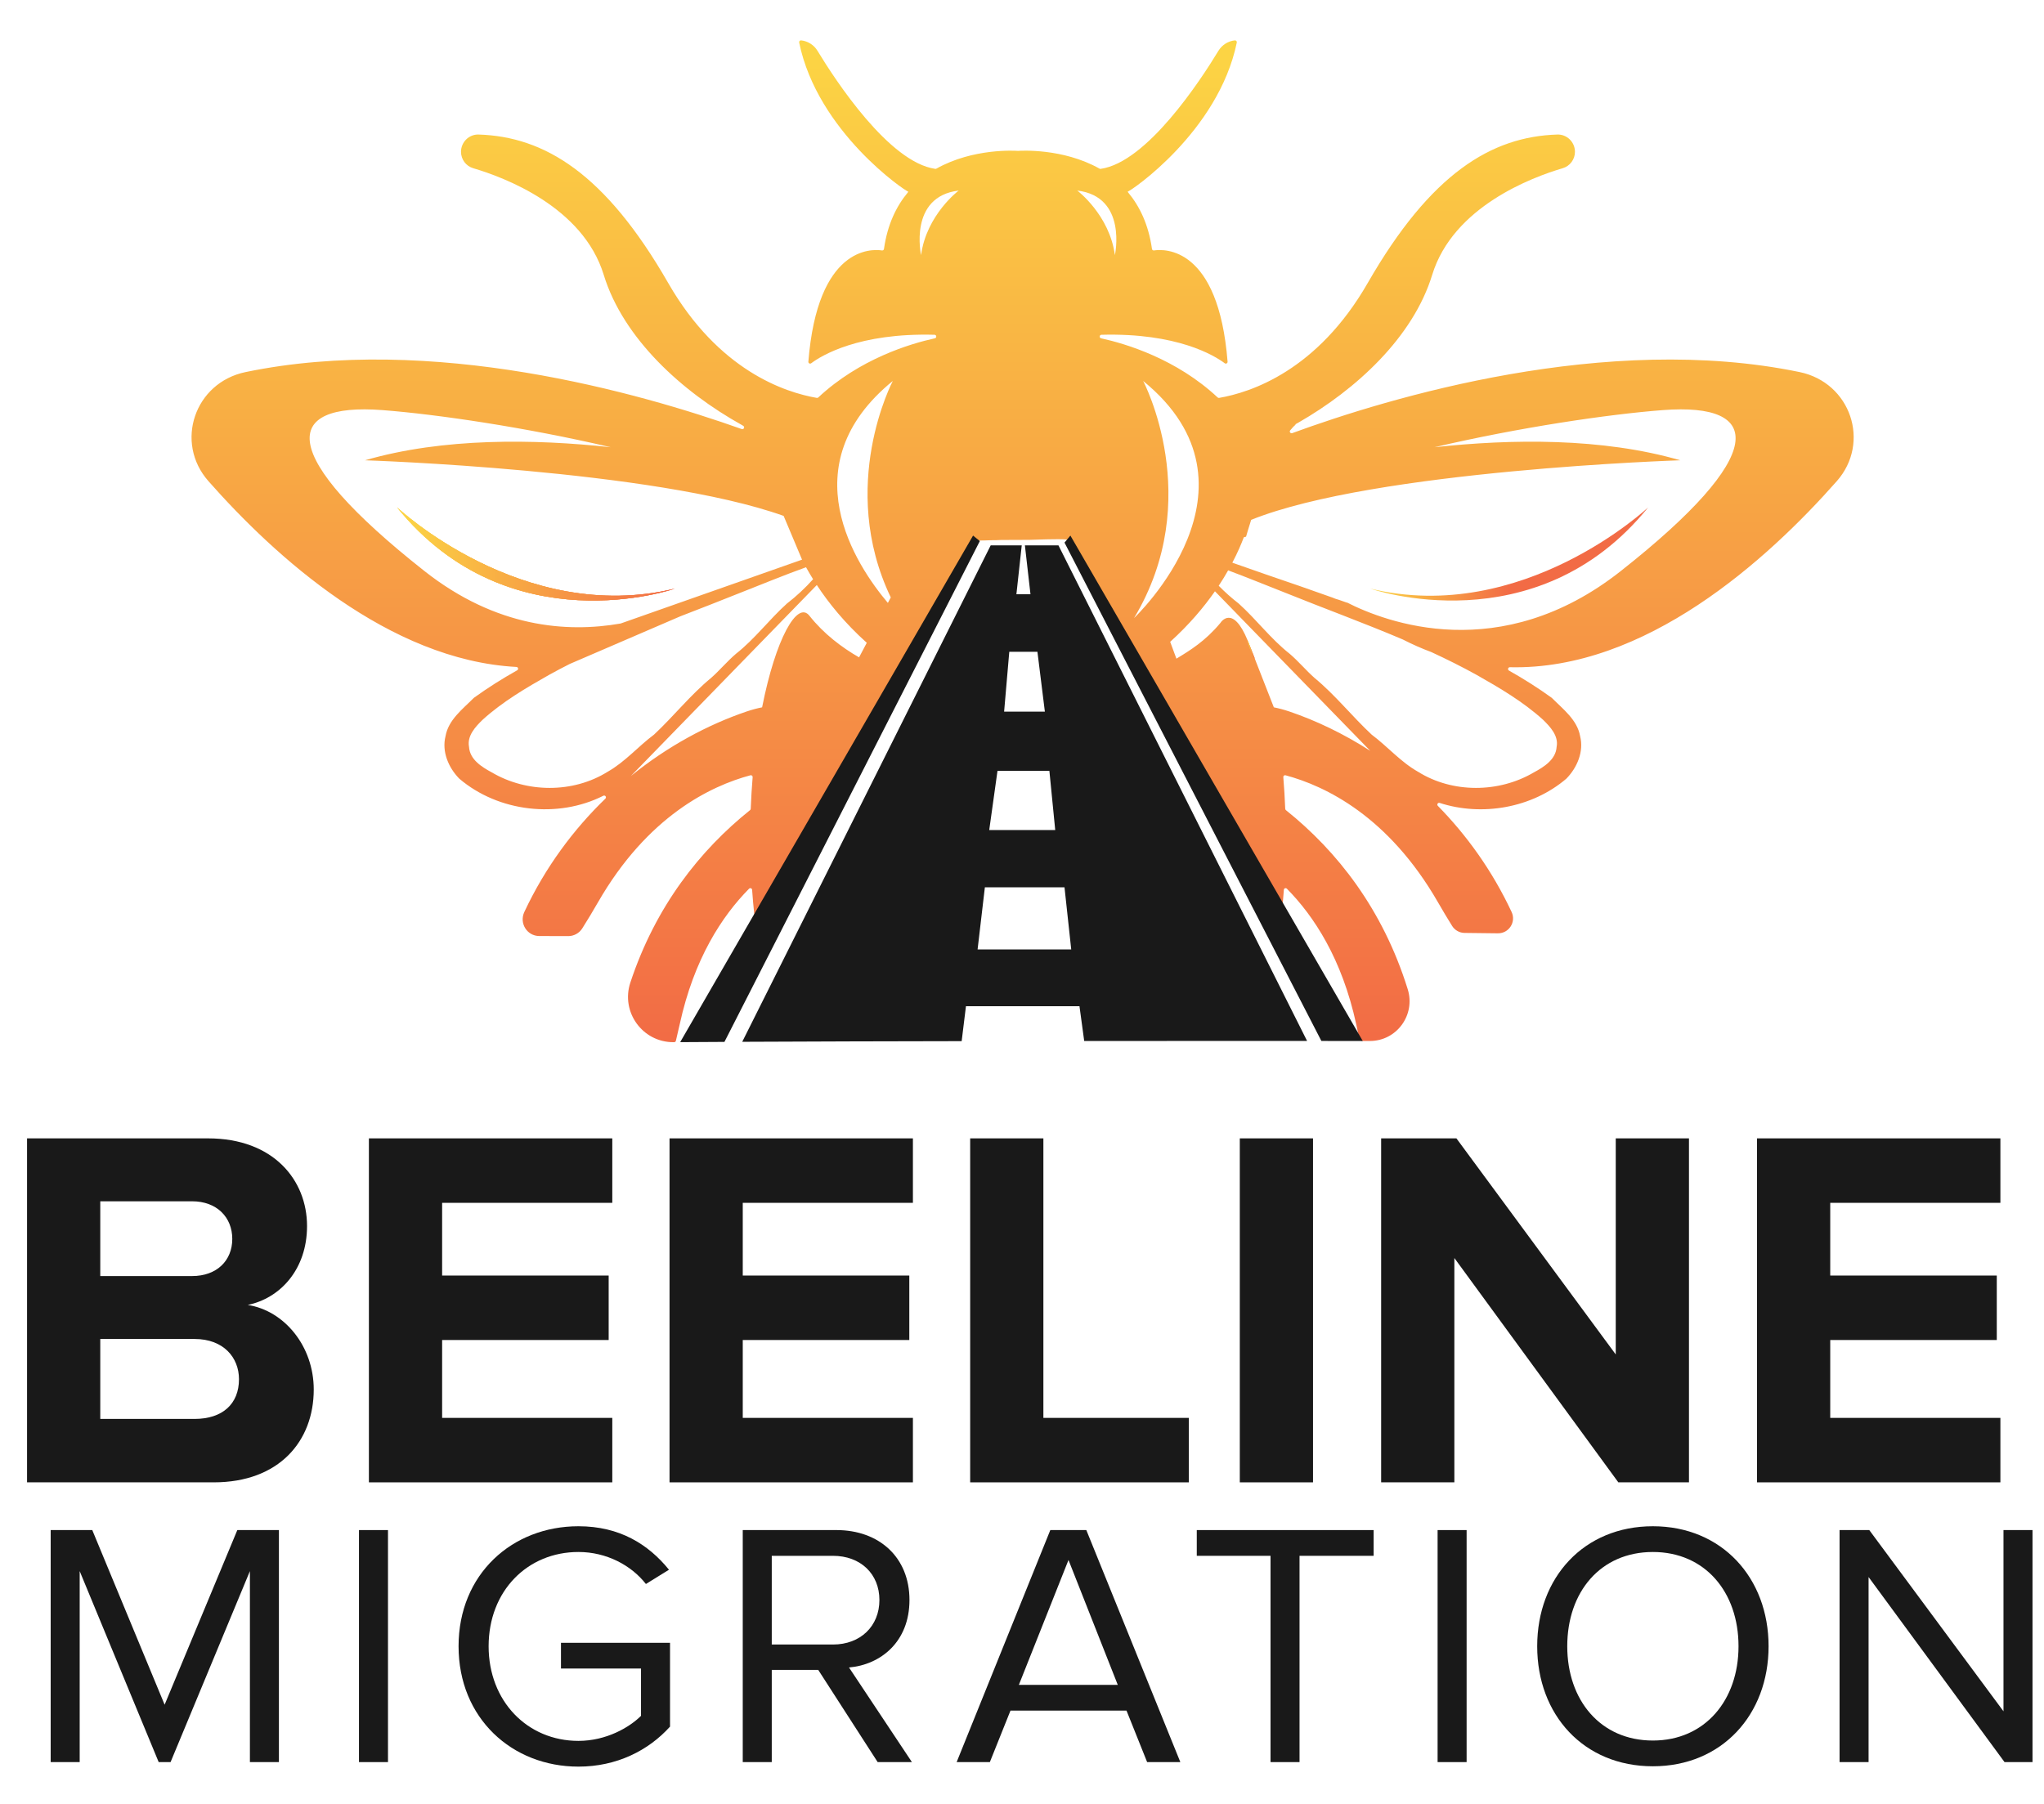
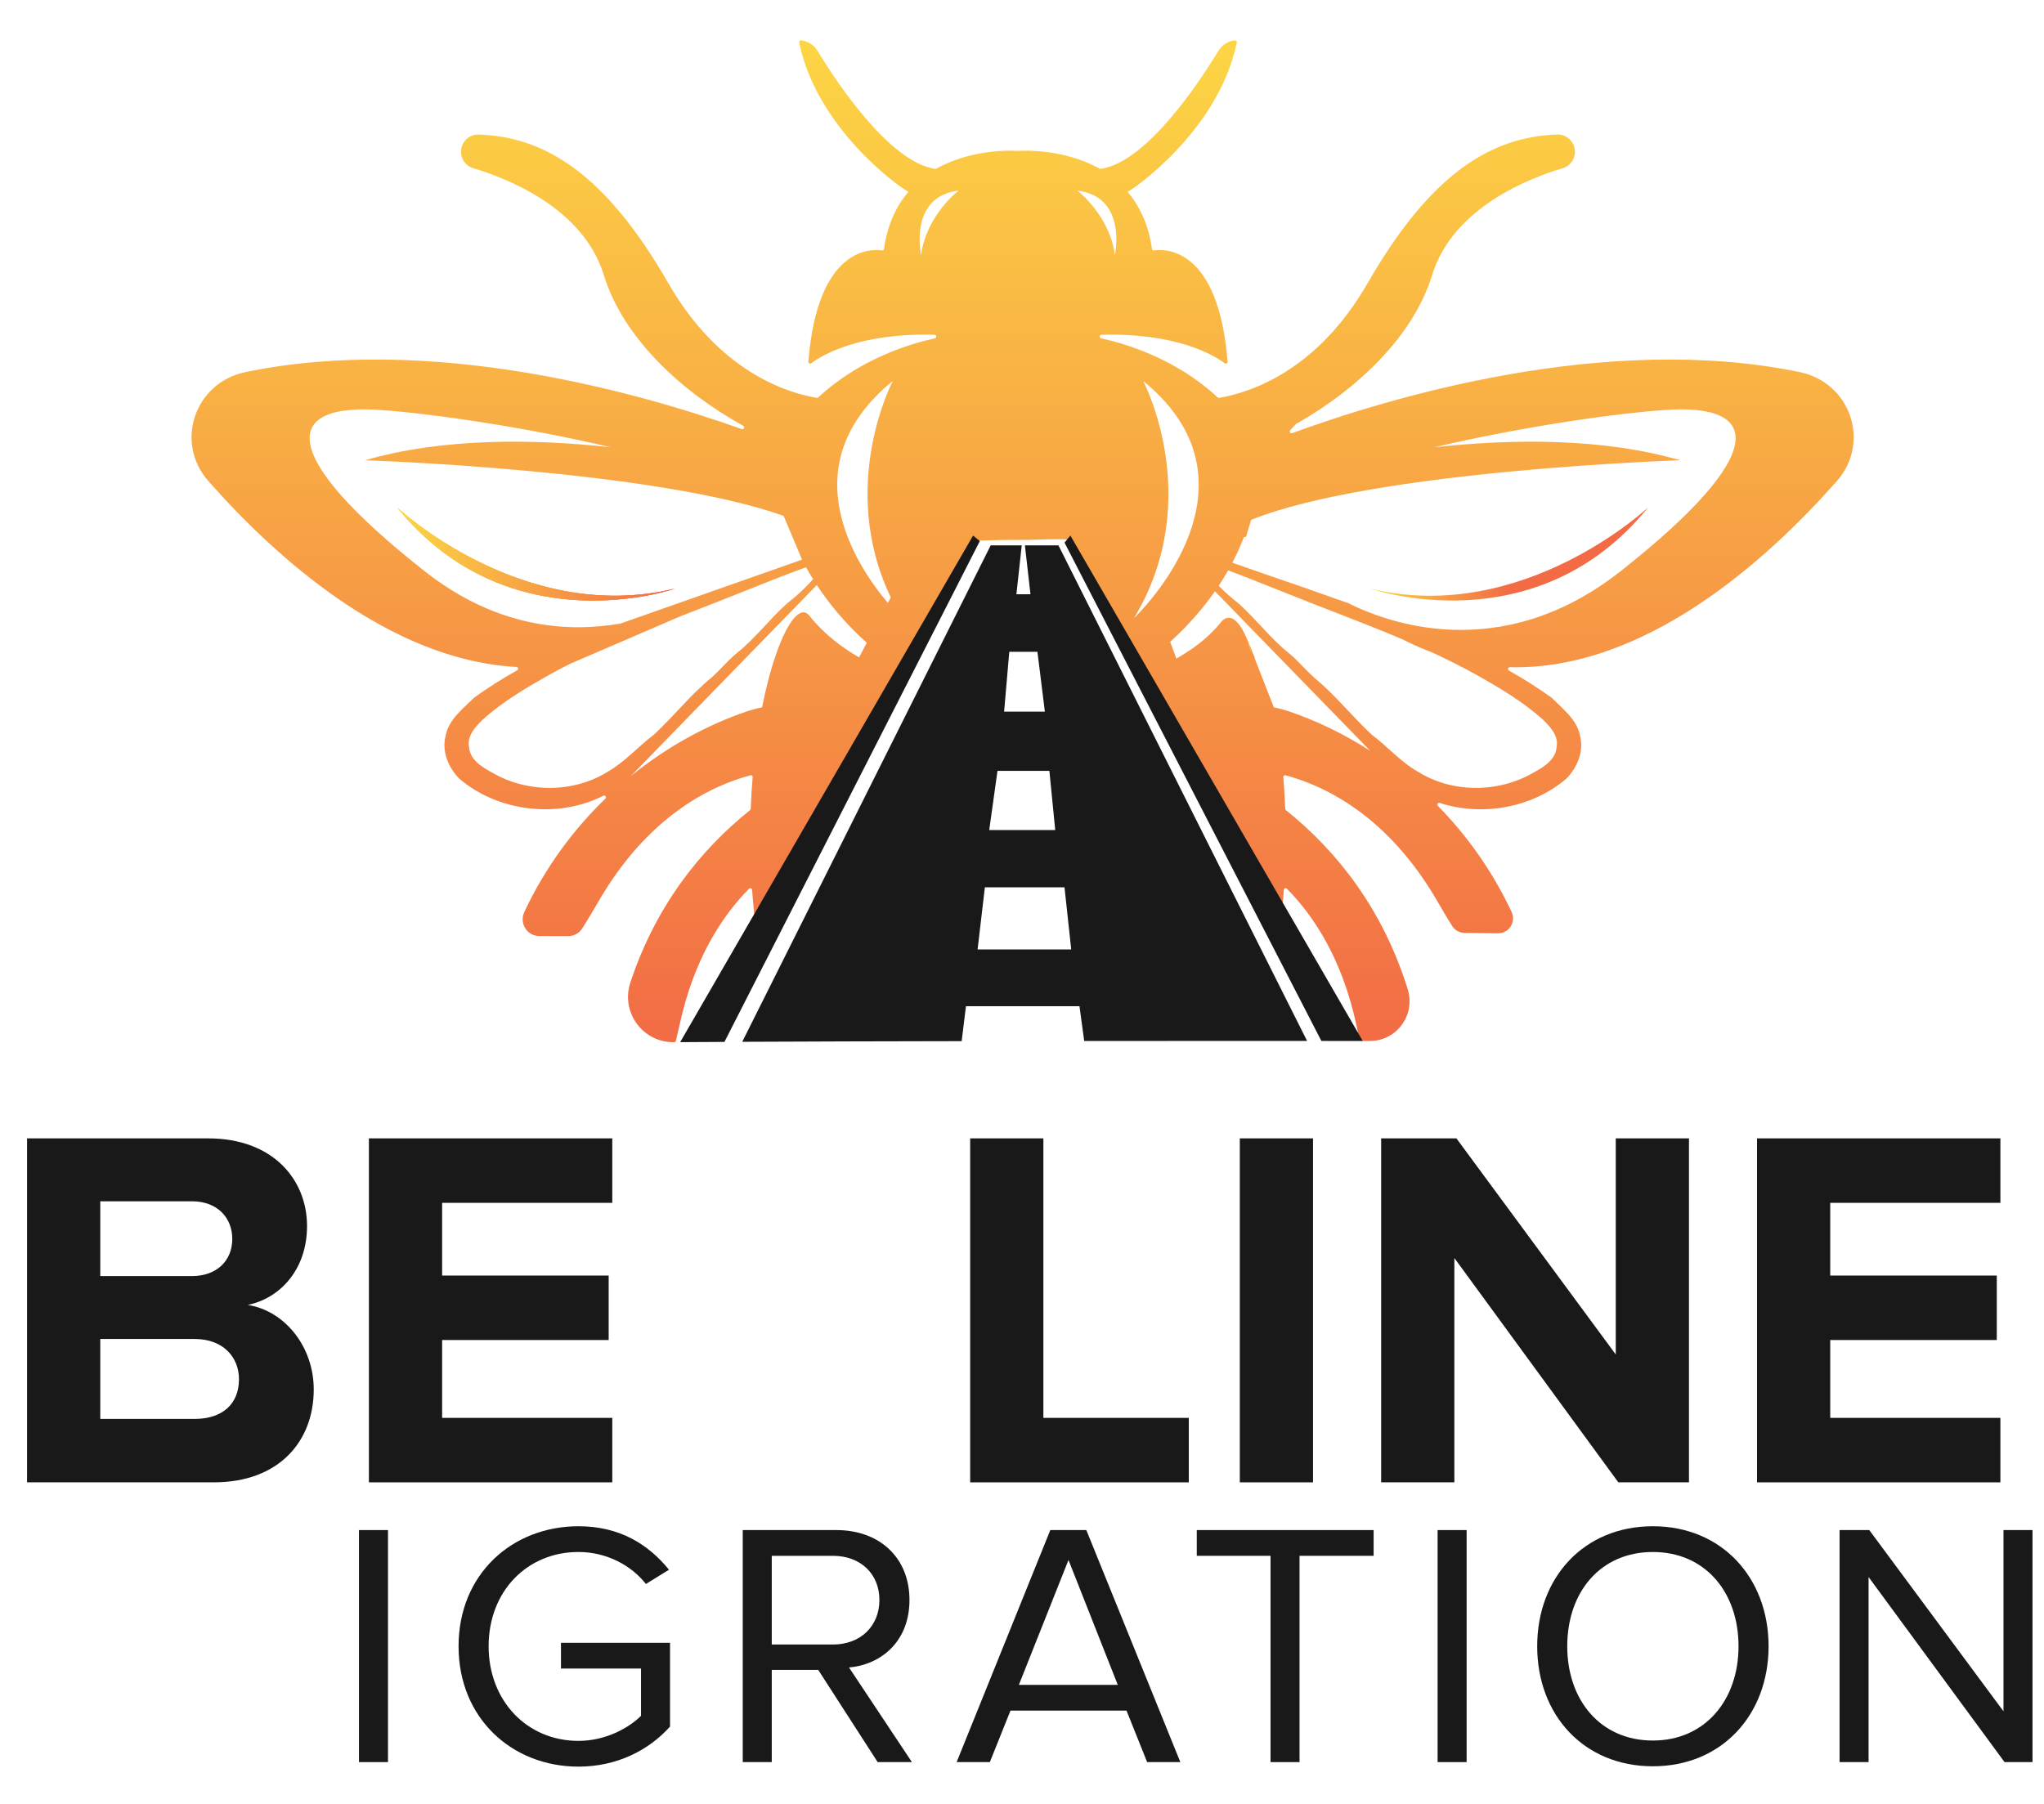
<svg xmlns="http://www.w3.org/2000/svg" xmlns:ns1="http://www.serif.com/" width="100%" height="100%" viewBox="0 0 512 452" version="1.1" xml:space="preserve" style="fill-rule:evenodd;clip-rule:evenodd;stroke-linejoin:round;stroke-miterlimit:2;">
  <g transform="matrix(1,0,0,0.882,0,0)">
    <rect id="Artboard1" x="0" y="0" width="512" height="512" style="fill:none;" />
    <g id="Artboard11" ns1:id="Artboard1">
      <g transform="matrix(0.149,0,0,0.169,-1924.37,190.223)">
        <g transform="matrix(866.854,0,0,866.854,12903.5,1366.09)">
          <path d="M0.428,-0C0.555,-0 0.622,-0.08 0.622,-0.18C0.622,-0.264 0.565,-0.333 0.494,-0.344C0.557,-0.357 0.609,-0.413 0.609,-0.497C0.609,-0.586 0.544,-0.667 0.417,-0.667L0.066,-0.667L0.066,-0L0.428,-0ZM0.386,-0.4L0.208,-0.4L0.208,-0.545L0.386,-0.545C0.434,-0.545 0.464,-0.514 0.464,-0.472C0.464,-0.43 0.434,-0.4 0.386,-0.4ZM0.391,-0.123L0.208,-0.123L0.208,-0.278L0.391,-0.278C0.447,-0.278 0.477,-0.242 0.477,-0.2C0.477,-0.152 0.445,-0.123 0.391,-0.123Z" style="fill:rgb(25,25,25);fill-rule:nonzero;" />
        </g>
        <g transform="matrix(866.854,0,0,866.854,13478.2,1366.09)">
          <path d="M0.538,-0L0.538,-0.125L0.208,-0.125L0.208,-0.276L0.531,-0.276L0.531,-0.401L0.208,-0.401L0.208,-0.542L0.538,-0.542L0.538,-0.667L0.066,-0.667L0.066,-0L0.538,-0Z" style="fill:rgb(25,25,25);fill-rule:nonzero;" />
        </g>
        <g transform="matrix(866.854,0,0,866.854,13983.6,1366.09)">
-           <path d="M0.538,-0L0.538,-0.125L0.208,-0.125L0.208,-0.276L0.531,-0.276L0.531,-0.401L0.208,-0.401L0.208,-0.542L0.538,-0.542L0.538,-0.667L0.066,-0.667L0.066,-0L0.538,-0Z" style="fill:rgb(25,25,25);fill-rule:nonzero;" />
-         </g>
+           </g>
        <g transform="matrix(866.854,0,0,866.854,14489,1366.09)">
          <path d="M0.49,-0L0.49,-0.125L0.208,-0.125L0.208,-0.667L0.066,-0.667L0.066,-0L0.49,-0Z" style="fill:rgb(25,25,25);fill-rule:nonzero;" />
        </g>
        <g transform="matrix(866.854,0,0,866.854,14942.3,1366.09)">
          <rect x="0.066" y="-0.667" width="0.142" height="0.667" style="fill:rgb(25,25,25);fill-rule:nonzero;" />
        </g>
        <g transform="matrix(866.854,0,0,866.854,15179.9,1366.09)">
          <path d="M0.663,-0L0.663,-0.667L0.521,-0.667L0.521,-0.248L0.212,-0.667L0.066,-0.667L0.066,-0L0.208,-0L0.208,-0.435L0.526,-0L0.663,-0Z" style="fill:rgb(25,25,25);fill-rule:nonzero;" />
        </g>
        <g transform="matrix(866.854,0,0,866.854,15811.8,1366.09)">
          <path d="M0.538,-0L0.538,-0.125L0.208,-0.125L0.208,-0.276L0.531,-0.276L0.531,-0.401L0.208,-0.401L0.208,-0.542L0.538,-0.542L0.538,-0.667L0.066,-0.667L0.066,-0L0.538,-0Z" style="fill:rgb(25,25,25);fill-rule:nonzero;" />
        </g>
      </g>
      <g transform="matrix(0.484,0,0,0.549,17.719,-346.971)">
        <path d="M902.661,941.624L902.67,941.615L902.625,941.651C902.634,941.651 902.652,941.633 902.661,941.624Z" style="fill:url(#_Linear1);" />
        <path d="M168.872,894.528C168.872,894.528 233.832,955.618 312.632,936.589C312.632,936.589 227.122,966.499 168.872,894.528Z" style="fill:url(#_Linear2);" />
        <path d="M802.132,927.549C739.882,976.599 680.583,954.019 660.342,943.679C660.442,943.749 660.532,943.809 660.623,943.889C659.202,943.389 657.802,942.898 656.382,942.398C656.222,942.349 656.072,942.299 655.922,942.259C655.132,942.009 654.322,941.809 653.572,941.459C653.503,941.419 653.422,941.389 653.342,941.339C647.672,939.358 642.003,937.368 636.373,935.358C624.592,931.398 612.912,927.259 601.172,923.159C603.932,917.919 605.842,913.398 607.112,910.019C607.482,909.909 607.873,909.788 608.273,909.698C608.773,907.959 609.692,904.879 610.922,900.988C674.902,875.249 832.982,870.169 832.982,870.169C792.472,858.419 745.362,859.119 705.813,863.409C749.873,853.108 795.882,846.358 823.922,844.209C876.092,840.219 878.873,867.068 802.132,927.549ZM761.942,1004.4C765.692,1008.04 770.123,1012.78 769.003,1018.47C768.612,1025 762.452,1028.85 757.253,1031.65C739.202,1042.31 715.222,1042.53 697.342,1031.38C688.302,1026.3 681.503,1018.26 673.253,1012.1C663.092,1002.62 654.402,991.579 643.642,982.729C639.192,978.778 635.373,974.148 630.842,970.288C621.103,962.639 613.662,952.579 604.492,944.318C600.822,941.488 597.353,938.389 594.123,935.099C595.952,932.329 597.572,929.659 599.003,927.129C608.892,930.809 618.662,934.839 628.472,938.679C648.692,946.839 669.232,954.329 689.302,962.849C694.273,965.398 699.253,967.589 704.202,969.429C712.092,973.079 719.882,976.948 727.512,981.169C739.563,987.979 751.632,995.079 761.942,1004.4ZM630.722,1000.17C627.692,999.148 625.063,998.479 622.652,997.999L612.862,972.988L609.092,963.368C605.262,954.059 601.833,951.659 599.302,951.659C596.603,951.659 594.952,954.398 594.952,954.398L594.952,954.379C587.212,963.698 579.262,968.568 572.232,972.818L569.003,964.108C578.852,955.198 586.422,946.198 592.172,937.959L601.702,947.738L602.202,948.249L603.422,949.509L607.692,953.909L608.742,954.988L672.552,1020.51C658.782,1011.66 644.572,1004.88 630.722,1000.17ZM540.392,764.019C537.592,743.139 520.922,730.608 520.922,730.608C547.032,733.739 540.392,764.019 540.392,764.019ZM555.012,829.119C622.362,883.939 550.302,951.818 550.302,951.818C587.382,890.209 555.012,829.119 555.012,829.119ZM349.752,1000.17C329.742,1006.97 308.962,1018.08 289.892,1033.55L386.122,934.719C392.182,943.969 400.563,954.358 411.982,964.608C410.672,967.099 409.332,969.618 407.992,972.148C399.042,966.999 389.702,959.979 382.292,950.599C375.992,942.618 364.802,962.559 357.813,997.999C355.392,998.479 352.772,999.148 349.752,1000.17ZM217.882,1031.65C212.682,1028.85 206.532,1025 206.132,1018.47C205.022,1012.78 209.442,1008.04 213.202,1004.4C223.502,995.079 235.582,987.979 247.632,981.169C251.142,979.219 254.692,977.358 258.272,975.549L315.432,950.929C325.852,946.868 336.302,942.868 346.662,938.679C357.942,934.259 369.162,929.599 380.552,925.519C381.642,927.499 382.852,929.568 384.192,931.719C380.063,936.309 375.542,940.549 370.642,944.318C361.472,952.579 354.032,962.639 344.292,970.288C339.772,974.148 335.932,978.778 331.482,982.729C320.722,991.579 312.042,1002.62 301.892,1012.1C293.622,1018.26 286.842,1026.3 277.802,1031.38C259.922,1042.53 235.942,1042.31 217.882,1031.65ZM183.142,927.549C106.402,867.068 109.182,840.219 161.342,844.209C189.382,846.358 235.392,853.108 279.452,863.409C239.902,859.119 192.802,858.419 152.282,870.169C152.282,870.169 301.932,874.989 368.952,898.948L368.952,898.959L373.352,909.398L378.482,921.589L284.592,954.629C256.682,959.519 220.152,956.698 183.142,927.549ZM425.462,829.119C425.462,829.119 396.742,883.329 424.402,941.129C423.922,942.059 423.412,943.009 422.902,943.969C406.482,924.549 371.902,872.709 425.462,829.119ZM440.082,764.019C440.082,764.019 433.442,733.739 459.552,730.608C459.552,730.608 442.862,743.139 440.082,764.019ZM894.773,824.529C794.642,803.799 682.232,837.779 632.152,856.128C631.282,856.439 630.532,855.409 631.112,854.689C632.123,853.419 633.132,852.369 634.123,851.589C633.892,851.639 633.642,851.709 633.412,851.759C633.902,851.489 634.392,851.219 634.892,850.939C635.043,850.839 635.202,850.759 635.373,850.669C665.222,833.559 694.712,806.559 704.612,774.209C715.422,738.929 756.313,723.709 772.152,719.049C775.932,717.929 778.492,714.469 778.492,710.549C778.492,705.559 774.373,701.469 769.382,701.619C735.302,702.689 703.862,721.689 671.222,778.469C645.202,823.739 610.862,835.049 594.322,837.889C594.052,837.929 593.773,837.839 593.572,837.659C572.232,817.719 546.142,809.878 533.252,807.059C532.192,806.818 532.342,805.259 533.432,805.229C572.632,804.169 591.873,815.949 597.253,819.969C597.882,820.439 598.773,819.939 598.712,819.159C593.972,759.469 565.972,760.779 560.602,761.599C560.102,761.669 559.652,761.318 559.582,760.818C557.793,748.139 553.172,738.699 547.222,731.549L547.023,731.148C548.232,731.148 593.952,700.269 603.482,654.019C603.612,653.398 603.083,652.829 602.462,652.898C598.972,653.279 595.822,655.249 593.972,658.299C584.702,673.619 556.982,715.989 533.032,719.378C532.822,719.409 532.612,719.369 532.432,719.259C513.362,708.529 491.362,709.999 490.272,710.079L490.182,710.079C489.092,709.999 467.102,708.529 448.022,719.259C447.842,719.369 447.632,719.409 447.432,719.378C423.492,715.989 395.772,673.619 386.482,658.299C384.642,655.249 381.502,653.279 378.012,652.898C377.382,652.829 376.862,653.398 376.992,654.019C386.502,700.269 432.242,731.148 433.442,731.148L433.252,731.549C427.292,738.699 422.682,748.139 420.882,760.818C420.813,761.318 420.362,761.669 419.862,761.599C414.492,760.779 386.502,759.469 381.752,819.159C381.692,819.939 382.582,820.439 383.212,819.969C388.602,815.949 407.832,804.169 447.042,805.229C448.132,805.259 448.282,806.818 447.212,807.059C434.322,809.878 408.242,817.719 386.882,837.659C386.682,837.839 386.412,837.929 386.142,837.889C369.612,835.049 335.262,823.739 309.232,778.469C276.612,721.689 245.162,702.689 211.082,701.619C206.092,701.469 201.982,705.559 201.982,710.549C201.982,714.469 204.532,717.929 208.302,719.049C224.162,723.709 265.052,738.929 275.842,774.209C285.982,807.269 316.522,834.729 347.052,851.759C347.392,851.949 347.722,852.148 348.052,852.349C349.002,852.929 348.322,854.389 347.272,854.019C294.682,835.318 186.892,804.568 90.482,824.529C64.082,829.989 53.582,860.949 71.272,880.979C105.642,919.909 164.582,973.568 230.662,977.108C231.582,977.159 231.852,978.389 231.052,978.839C223.372,983.148 215.892,987.849 208.682,993.059C208.642,993.089 208.602,993.129 208.572,993.159C202.832,998.929 195.452,1004.45 193.962,1012.95C191.962,1020.89 195.502,1029.19 201.042,1034.86C201.072,1034.89 201.102,1034.91 201.132,1034.94C221.332,1052.15 252.092,1055.66 275.632,1043.76C276.592,1043.28 277.462,1044.5 276.702,1045.25C260.252,1061.15 245.672,1080.64 234.802,1103.78C234.782,1103.83 234.762,1103.87 234.742,1103.91C232.022,1109.69 236.132,1116.34 242.522,1116.34C247.702,1116.34 252.912,1116.35 257.411,1116.38C260.381,1116.4 263.152,1114.89 264.742,1112.38C267.442,1108.11 270.142,1103.63 272.852,1098.92C298.492,1054.32 331.192,1038.67 351.772,1033.16C352.382,1033 352.962,1033.49 352.912,1034.12C352.482,1039.43 352.132,1044.87 351.922,1050.49C351.912,1050.76 351.782,1051.02 351.572,1051.19C325.792,1071.83 302.712,1100.82 289.612,1140.45C284.582,1155.68 295.942,1171.36 311.982,1171.27L312.292,1171.27C312.712,1171.27 313.082,1170.98 313.182,1170.57C313.872,1167.75 314.542,1164.87 315.192,1161.91C322.563,1128.17 337.002,1106.09 351.072,1091.84C351.632,1091.27 352.592,1091.64 352.642,1092.43C352.932,1096.56 353.292,1100.74 353.742,1104.97C353.792,1105.58 353.852,1106.2 353.922,1106.81C354.112,1106.54 354.302,1106.26 354.492,1105.99C356.092,1103.73 357.782,1101.53 359.512,1099.36C359.582,1099.11 359.662,1098.86 359.732,1098.62L361.872,1103.55C362.182,1104.26 363.162,1104.31 363.532,1103.64L423.992,995.329L465.972,914.868C466.132,914.559 466.442,914.368 466.792,914.368L467.302,914.368C467.822,914.368 468.242,913.919 468.222,913.389L468.222,913.368C468.192,912.849 468.592,912.409 469.112,912.398C469.432,912.389 469.802,912.379 470.192,912.358C470.172,912.139 470.132,911.919 470.063,911.679C470.063,911.698 470.102,911.698 470.152,911.698C470.802,911.769 475.582,911.538 476.162,911.538C477.052,911.528 477.942,911.528 478.842,911.519C480.082,911.469 481.242,911.429 481.512,911.409C486.402,911.368 491.302,911.349 496.192,911.349C497.712,911.349 511.313,910.709 515.642,911.189C516.422,911.269 516.901,911.398 516.952,911.568C517.732,914.148 518.042,916.849 518.412,919.549C518.482,919.999 518.862,920.339 519.313,920.358C521.063,920.429 522.232,920.568 522.302,920.809C523.773,926.238 526.602,931.818 528.852,936.999C531.232,942.439 533.862,947.669 537.302,952.538C540.482,957.068 544.212,961.229 547.262,965.868C549.542,969.329 551.282,973.108 553.092,976.849C553.313,976.698 553.523,976.538 553.732,976.379L556.242,979.889C555.942,980.009 555.622,980.139 555.332,980.259C556.023,984.818 559.442,989.608 561.382,993.788C563.732,998.839 566.282,1003.77 568.922,1008.66C574.462,1018.95 581.162,1028.53 586.712,1038.8C586.652,1038.69 586.032,1038.68 585.212,1038.7C585.952,1039.87 586.762,1041.03 587.503,1042.27C589.293,1045.26 590.742,1048.55 592.342,1051.66C596.333,1059.35 600.092,1067.22 603.753,1075.07C603.722,1075 603.162,1074.98 602.402,1075C606.592,1080.87 610.532,1086.92 614.112,1093.28C617.642,1099.56 621.162,1105.98 624.152,1112.6C624.532,1113.45 625.802,1113.25 625.912,1112.33C626.452,1107.89 626.912,1103.49 627.293,1099.13C627.492,1096.89 627.672,1094.65 627.833,1092.42C627.882,1091.64 628.842,1091.27 629.392,1091.84C643.462,1106.09 657.912,1128.17 665.273,1161.91C665.612,1163.45 665.932,1164.95 666.232,1166.44C666.422,1167.34 666.603,1168.22 666.782,1169.1C666.962,1170 667.753,1170.64 668.662,1170.64C669.882,1170.64 671.112,1170.64 672.333,1170.65C686.253,1170.66 696.083,1157.15 691.942,1143.86C679.063,1102.47 655.412,1072.41 628.892,1051.19C628.682,1051.02 628.563,1050.76 628.543,1050.49C628.333,1044.87 627.982,1039.42 627.552,1034.12C627.503,1033.49 628.083,1033 628.692,1033.16C649.282,1038.67 681.972,1054.32 707.623,1098.92C710.063,1103.17 712.503,1107.24 714.932,1111.13C716.333,1113.35 718.753,1114.71 721.382,1114.73C726.592,1114.75 732.692,1114.84 738.592,1114.93C744.313,1115.02 748.142,1109.08 745.712,1103.9L745.652,1103.78C735.632,1082.42 722.442,1064.17 707.532,1048.98C706.862,1048.3 707.552,1047.16 708.462,1047.46C730.442,1054.59 756.282,1050.05 774.012,1034.94C774.043,1034.91 774.072,1034.89 774.092,1034.86C779.623,1029.19 783.172,1020.89 781.172,1012.95C779.682,1004.45 772.293,998.929 766.563,993.159C766.532,993.129 766.492,993.089 766.452,993.059C759.313,987.909 751.922,983.249 744.333,978.969C743.503,978.499 743.853,977.229 744.813,977.249C814.822,978.879 877.922,921.829 914.003,880.979C931.672,860.949 921.182,829.989 894.773,824.529Z" style="fill:url(#_Linear3);" />
        <path d="M312.632,936.589C312.632,936.589 227.122,966.499 168.872,894.528C168.872,894.528 233.832,955.618 312.632,936.589Z" style="fill:url(#_Linear4);" />
        <path d="M612.862,972.988C612.732,972.778 612.603,972.568 612.472,972.349C610.833,969.579 609.682,966.528 609.092,963.368L612.862,972.988Z" style="fill:url(#_Linear5);" />
        <path d="M816.392,894.528C758.142,966.499 672.632,936.589 672.632,936.589C751.432,955.618 816.392,894.528 816.392,894.528Z" style="fill:url(#_Linear6);" />
        <path d="M312.632,936.589C312.632,936.589 227.122,966.499 168.872,894.528C168.872,894.528 233.832,955.618 312.632,936.589Z" style="fill:url(#_Linear7);" />
        <path d="M470.489,911.976L338.316,1171.12C330.676,1171.16 323.036,1171.2 315.408,1171.25L353.738,1104.96L466.992,909.135L470.149,911.693L470.489,911.976Z" style="fill:rgb(25,25,25);fill-rule:nonzero;" />
        <path d="M668.666,1170.64L667.093,1170.64C660.486,1170.64 653.867,1170.63 647.259,1170.63L514.312,912.762L515.638,911.19L517.362,909.135L555.529,975.093L557.923,979.235L627.296,1099.13L666.236,1166.44L668.666,1170.64Z" style="fill:rgb(25,25,25);fill-rule:nonzero;" />
        <path d="M469.332,1123.28L473.102,1091.13L514.313,1091.13L517.792,1123.28L469.332,1123.28ZM479.632,1030.88L506.492,1030.88L509.512,1061.51L475.352,1061.51L479.632,1030.88ZM485.732,969.269L500.302,969.269L504.152,1000.24L483.063,1000.24L485.732,969.269ZM511.182,914.198L493.813,914.198L496.702,939.479L489.422,939.479L492.182,914.198L476.112,914.198L347.522,1171.07C385.382,1170.89 423.242,1170.79 461.092,1170.73L463.313,1152.65L522.063,1152.65L524.512,1170.66C544.622,1170.64 564.732,1170.63 584.842,1170.62C603.182,1170.62 621.523,1170.62 639.862,1170.63L511.182,914.198Z" style="fill:rgb(25,25,25);fill-rule:nonzero;" />
        <path d="M612.862,972.988C612.732,972.778 612.603,972.568 612.472,972.349C610.833,969.579 609.682,966.528 609.092,963.368L612.862,972.988Z" style="fill:url(#_Linear8);" />
      </g>
      <g transform="matrix(0.101,0,0,0.114,-1214.74,344.829)">
        <g transform="matrix(866.854,0,0,866.854,12085.2,1366.09)">
-           <path d="M0.731,-0L0.731,-0.667L0.612,-0.667L0.404,-0.165L0.197,-0.667L0.078,-0.667L0.078,-0L0.161,-0L0.161,-0.549L0.387,-0L0.421,-0L0.648,-0.549L0.648,-0L0.731,-0Z" style="fill:rgb(25,25,25);fill-rule:nonzero;" />
-         </g>
+           </g>
        <g transform="matrix(866.854,0,0,866.854,12849.8,1366.09)">
          <rect x="0.078" y="-0.667" width="0.083" height="0.667" style="fill:rgb(25,25,25);fill-rule:nonzero;" />
        </g>
        <g transform="matrix(866.854,0,0,866.854,13120.2,1366.09)">
          <path d="M0.394,0.013C0.503,0.013 0.594,-0.033 0.656,-0.102L0.656,-0.343L0.344,-0.343L0.344,-0.269L0.573,-0.269L0.573,-0.133C0.54,-0.1 0.474,-0.061 0.394,-0.061C0.248,-0.061 0.137,-0.175 0.137,-0.333C0.137,-0.492 0.248,-0.604 0.394,-0.604C0.474,-0.604 0.545,-0.566 0.587,-0.512L0.653,-0.553C0.594,-0.626 0.512,-0.678 0.394,-0.678C0.204,-0.678 0.051,-0.54 0.051,-0.333C0.051,-0.126 0.204,0.013 0.394,0.013Z" style="fill:rgb(25,25,25);fill-rule:nonzero;" />
        </g>
        <g transform="matrix(866.854,0,0,866.854,13801.6,1366.09)">
          <path d="M0.562,-0L0.382,-0.272C0.473,-0.28 0.555,-0.346 0.555,-0.466C0.555,-0.589 0.468,-0.667 0.346,-0.667L0.078,-0.667L0.078,-0L0.161,-0L0.161,-0.265L0.294,-0.265L0.464,-0L0.562,-0ZM0.336,-0.338L0.161,-0.338L0.161,-0.593L0.336,-0.593C0.415,-0.593 0.469,-0.541 0.469,-0.466C0.469,-0.391 0.415,-0.338 0.336,-0.338Z" style="fill:rgb(25,25,25);fill-rule:nonzero;" />
        </g>
        <g transform="matrix(866.854,0,0,866.854,14391.9,1366.09)">
          <path d="M0.649,-0L0.38,-0.667L0.277,-0.667L0.009,-0L0.104,-0L0.163,-0.148L0.495,-0.148L0.554,-0L0.649,-0ZM0.47,-0.222L0.187,-0.222L0.329,-0.581L0.47,-0.222Z" style="fill:rgb(25,25,25);fill-rule:nonzero;" />
        </g>
        <g transform="matrix(866.854,0,0,866.854,14967.5,1366.09)">
          <path d="M0.326,-0L0.326,-0.593L0.538,-0.593L0.538,-0.667L0.032,-0.667L0.032,-0.593L0.243,-0.593L0.243,-0L0.326,-0Z" style="fill:rgb(25,25,25);fill-rule:nonzero;" />
        </g>
        <g transform="matrix(866.854,0,0,866.854,15524.9,1366.09)">
          <rect x="0.078" y="-0.667" width="0.083" height="0.667" style="fill:rgb(25,25,25);fill-rule:nonzero;" />
        </g>
        <g transform="matrix(866.854,0,0,866.854,15795.3,1366.09)">
          <path d="M0.382,0.012C0.579,0.012 0.713,-0.136 0.713,-0.333C0.713,-0.53 0.579,-0.678 0.382,-0.678C0.184,-0.678 0.051,-0.53 0.051,-0.333C0.051,-0.136 0.184,0.012 0.382,0.012ZM0.382,-0.062C0.232,-0.062 0.137,-0.178 0.137,-0.333C0.137,-0.489 0.232,-0.604 0.382,-0.604C0.531,-0.604 0.627,-0.489 0.627,-0.333C0.627,-0.178 0.531,-0.062 0.382,-0.062Z" style="fill:rgb(25,25,25);fill-rule:nonzero;" />
        </g>
        <g transform="matrix(866.854,0,0,866.854,16521.8,1366.09)">
          <path d="M0.63,-0L0.63,-0.667L0.547,-0.667L0.547,-0.146L0.163,-0.667L0.078,-0.667L0.078,-0L0.161,-0L0.161,-0.532L0.55,-0L0.63,-0Z" style="fill:rgb(25,25,25);fill-rule:nonzero;" />
        </g>
      </g>
    </g>
  </g>
  <defs>
    <linearGradient id="_Linear1" x1="0" y1="0" x2="1" y2="0" gradientUnits="userSpaceOnUse" gradientTransform="matrix(0.045,0,0,0.045,902.625,941.633)">
      <stop offset="0" style="stop-color:rgb(252,214,68);stop-opacity:1" />
      <stop offset="1" style="stop-color:rgb(242,107,69);stop-opacity:1" />
    </linearGradient>
    <linearGradient id="_Linear2" x1="0" y1="0" x2="1" y2="0" gradientUnits="userSpaceOnUse" gradientTransform="matrix(143.76,0,0,143.76,168.872,918.64)">
      <stop offset="0" style="stop-color:rgb(252,214,68);stop-opacity:1" />
      <stop offset="1" style="stop-color:rgb(242,107,69);stop-opacity:1" />
    </linearGradient>
    <linearGradient id="_Linear3" x1="0" y1="0" x2="1" y2="0" gradientUnits="userSpaceOnUse" gradientTransform="matrix(3.17414e-15,518.376,-518.376,3.17414e-15,492.631,652.893)">
      <stop offset="0" style="stop-color:rgb(252,214,68);stop-opacity:1" />
      <stop offset="1" style="stop-color:rgb(242,107,69);stop-opacity:1" />
    </linearGradient>
    <linearGradient id="_Linear4" x1="0" y1="0" x2="1" y2="0" gradientUnits="userSpaceOnUse" gradientTransform="matrix(143.76,0,0,143.76,168.872,918.64)">
      <stop offset="0" style="stop-color:rgb(252,214,68);stop-opacity:1" />
      <stop offset="1" style="stop-color:rgb(242,107,69);stop-opacity:1" />
    </linearGradient>
    <linearGradient id="_Linear5" x1="0" y1="0" x2="1" y2="0" gradientUnits="userSpaceOnUse" gradientTransform="matrix(3.77,0,0,3.77,609.092,968.179)">
      <stop offset="0" style="stop-color:rgb(252,214,68);stop-opacity:1" />
      <stop offset="1" style="stop-color:rgb(242,107,69);stop-opacity:1" />
    </linearGradient>
    <linearGradient id="_Linear6" x1="0" y1="0" x2="1" y2="0" gradientUnits="userSpaceOnUse" gradientTransform="matrix(143.76,0,0,143.76,672.632,918.64)">
      <stop offset="0" style="stop-color:rgb(252,214,68);stop-opacity:1" />
      <stop offset="0.5" style="stop-color:rgb(242,107,69);stop-opacity:1" />
      <stop offset="1" style="stop-color:rgb(242,107,69);stop-opacity:1" />
    </linearGradient>
    <linearGradient id="_Linear7" x1="0" y1="0" x2="1" y2="0" gradientUnits="userSpaceOnUse" gradientTransform="matrix(143.76,0,0,143.76,168.872,918.64)">
      <stop offset="0" style="stop-color:rgb(252,214,68);stop-opacity:1" />
      <stop offset="1" style="stop-color:rgb(242,107,69);stop-opacity:1" />
    </linearGradient>
    <linearGradient id="_Linear8" x1="0" y1="0" x2="1" y2="0" gradientUnits="userSpaceOnUse" gradientTransform="matrix(3.77,0,0,3.77,609.092,968.179)">
      <stop offset="0" style="stop-color:rgb(252,214,68);stop-opacity:1" />
      <stop offset="1" style="stop-color:rgb(242,107,69);stop-opacity:1" />
    </linearGradient>
  </defs>
</svg>